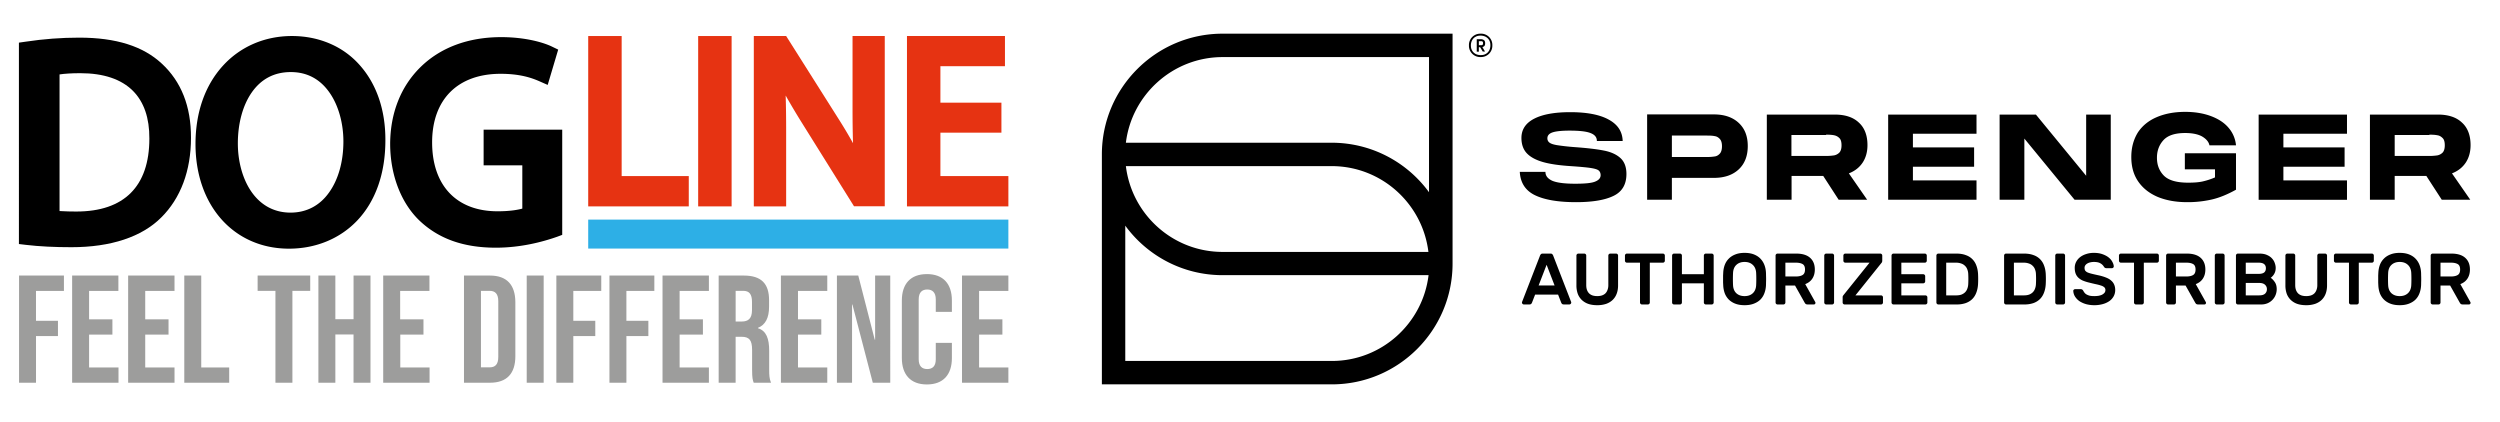
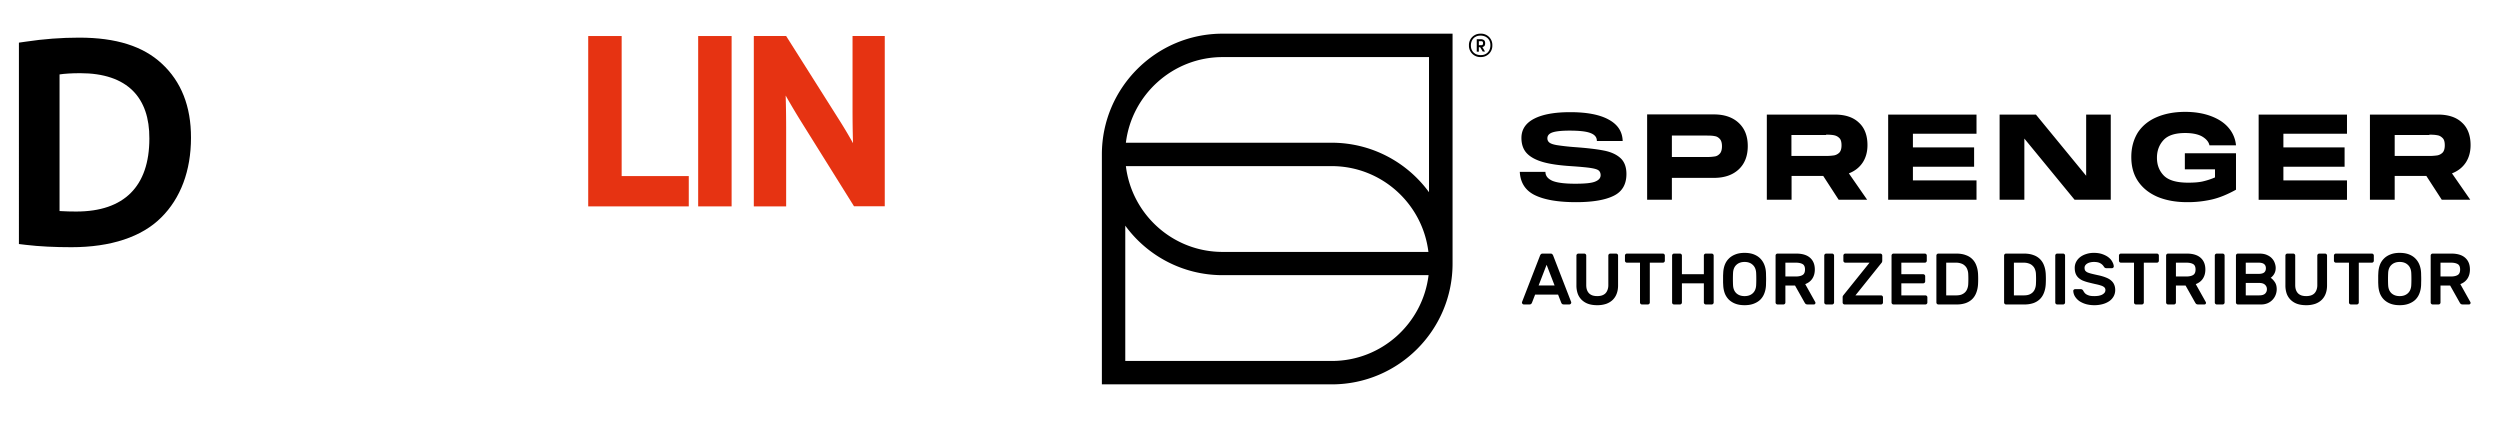
<svg xmlns="http://www.w3.org/2000/svg" width="314" height="53" fill="none">
  <g clip-path="url(#a)">
    <mask id="b" style="mask-type:luminance" maskUnits="userSpaceOnUse" x="0" y="-1" width="130" height="54">
-       <path d="M129.043-.11H0v53h129.043v-53z" fill="#fff" />
-     </mask>
+       </mask>
    <g mask="url(#b)">
      <path d="M126.652 34.61h-5.824v13.461h5.824v-1.919h-3.678v-4.129h2.927v-1.918h-2.927v-3.561h3.678V34.61zm-14.837 0h-1.9v8.058h-.046l-2.07-8.058h-2.682v13.461h1.901v-9.823h.046l2.559 9.823h2.192V34.61zm-7.909 0h-5.824v13.461h5.824v-1.919h-3.678v-4.129h2.927v-1.918h-2.927v-3.561h3.678V34.61zm-10.484 0h-3.157v13.461h2.13V42.3h.736c.965 0 1.333.399 1.333 1.658v2.455c0 1.09.077 1.305.2 1.658h2.176c-.215-.506-.23-.982-.23-1.642v-2.364c0-1.52-.352-2.517-1.41-2.84v-.046c.95-.383 1.395-1.274 1.395-2.655v-.829c0-2.057-.966-3.085-3.173-3.085zm-4.384 0h-5.824v13.461h5.824v-1.919H85.36v-4.129h2.927v-1.918H85.36v-3.561h3.678V34.61zm-6.851 0h-5.64v13.461h2.13v-5.863h2.759v-1.919h-2.76v-3.745h3.51V34.61zm-6.668 0h-5.64v13.461h2.13v-5.863h2.76v-1.919h-2.76v-3.745h3.51V34.61zm-7.234 0h-2.13v13.461h2.13V34.61zm-6.744 0h-3.265v13.461h3.264c2.131 0 3.189-1.166 3.189-3.33v-6.816c-.016-2.133-1.058-3.315-3.188-3.315zm-7.588 0H48.13v13.461h5.824v-1.919h-3.678v-4.129h2.912v-1.918h-2.928v-3.561h3.679V34.61m-7.403 0h-2.13v5.48H42.12v-5.48h-2.13v13.461h2.13v-6.063h2.284v6.063h2.13V34.61zm-7.587 0h-6.591v1.919h2.237V48.07h2.131V36.529h2.238V34.61m-13.688 0h-2.13v13.461h5.64v-1.919h-3.51V34.61zm-3.356 0h-5.825v13.461h5.825v-1.919h-3.68v-4.129h2.928v-1.918H18.24v-3.561h3.679V34.61zm-7.036 0H9.06v13.461h5.824v-1.919H11.19v-4.129h2.928v-1.918h-2.928v-3.561h3.679V34.61m-6.836 0h-5.64v13.461h2.13v-5.863H7.28v-1.919H4.52v-3.745h3.51V34.61zm52.374 11.542V36.53h1.089c.674 0 1.088.353 1.088 1.304v7c0 .966-.414 1.304-1.088 1.304h-1.089m31.99-5.756V36.53h.965c.75 0 1.088.43 1.088 1.381v1.044c0 1.074-.49 1.427-1.287 1.427h-.767zm24.017-5.955c-2.053 0-3.142 1.228-3.142 3.315v7.23c0 2.072 1.089 3.315 3.142 3.315 2.054 0 3.143-1.228 3.143-3.316v-1.903h-2.024v2.057c0 .89-.429 1.228-1.073 1.228-.643 0-1.072-.353-1.072-1.228v-7.521c0-.89.429-1.243 1.072-1.243.644 0 1.073.368 1.073 1.243v1.566h2.024V37.74c0-2.087-1.089-3.315-3.143-3.315z" fill="#9D9D9C" />
    </g>
    <mask id="c" style="mask-type:luminance" maskUnits="userSpaceOnUse" x="0" y="-1" width="130" height="54">
      <path d="M129.043-.11H0v53h129.043v-53z" fill="#fff" />
    </mask>
    <g mask="url(#c)">
      <path d="M20.31 7.98c-2.346-2.179-5.733-3.253-10.362-3.253-2.223 0-4.476.168-6.714.506l-.858.123V30.65l.889.107c1.686.2 3.617.292 5.717.292 4.936 0 8.829-1.29 11.266-3.73 2.437-2.41 3.74-5.878 3.74-10.007.015-3.945-1.226-7.076-3.679-9.332zM9.594 26.569c-.613 0-1.41-.015-2.115-.061V9.347c.629-.092 1.487-.154 2.606-.154 2.927 0 5.15.752 6.621 2.226 1.38 1.396 2.07 3.407 2.054 5.986 0 6.001-3.173 9.163-9.166 9.163z" fill="#000" />
    </g>
    <mask id="d" style="mask-type:luminance" maskUnits="userSpaceOnUse" x="0" y="-1" width="130" height="54">
      <path d="M129.043-.11H0v53h129.043v-53z" fill="#fff" />
    </mask>
    <g mask="url(#d)">
-       <path d="M45.248 8.255a10.48 10.48 0 0 0-3.74-2.747c-1.472-.645-3.097-.983-4.844-.983-3.418 0-6.499 1.336-8.69 3.76-2.239 2.472-3.419 5.864-3.419 9.809 0 7.736 4.828 13.139 11.741 13.139 3.372 0 6.407-1.259 8.568-3.53 2.315-2.441 3.541-5.925 3.541-10.085.015-3.745-1.073-6.984-3.157-9.363zm-8.753 18.45c-4.552 0-6.621-4.498-6.621-8.688 0-2.502.613-4.773 1.732-6.385 1.195-1.72 2.85-2.579 4.92-2.579 2.054 0 3.71.89 4.905 2.64 1.088 1.581 1.701 3.792 1.701 6.079 0 2.532-.643 4.804-1.808 6.415-1.165 1.643-2.836 2.518-4.829 2.518z" fill="#000" />
-     </g>
+       </g>
    <mask id="e" style="mask-type:luminance" maskUnits="userSpaceOnUse" x="0" y="-1" width="130" height="54">
-       <path d="M129.043-.11H0v53h129.043v-53z" fill="#fff" />
-     </mask>
+       </mask>
    <g mask="url(#e)">
      <path d="M60.743 16.268v4.497h4.86V26.2c-.552.153-1.533.337-3.112.337-5.15 0-8.216-3.238-8.216-8.657 0-5.387 3.219-8.61 8.599-8.61 2.437 0 3.893.506 4.874.936l1.042.46L70.11 6.23l-.767-.369c-1.195-.583-3.51-1.197-6.391-1.197-4.139 0-7.649 1.305-10.163 3.791a12.232 12.232 0 0 0-2.805 4.267c-.643 1.627-.965 3.408-.98 5.311 0 3.883 1.333 7.398 3.647 9.64 2.422 2.317 5.564 3.437 9.626 3.437 3.188 0 5.932-.752 7.68-1.366l.658-.245V16.283h-9.87v-.015z" fill="#000" />
    </g>
    <mask id="f" style="mask-type:luminance" maskUnits="userSpaceOnUse" x="0" y="-1" width="130" height="54">
      <path d="M129.043-.11H0v53h129.043v-53z" fill="#fff" />
    </mask>
    <g mask="url(#f)">
      <path d="M78.08 22.115V4.525h-4.2v21.397h12.63v-3.807h-8.43z" fill="#E63312" />
    </g>
    <mask id="g" style="mask-type:luminance" maskUnits="userSpaceOnUse" x="0" y="-1" width="130" height="54">
      <path d="M129.043-.11H0v53h129.043v-53z" fill="#fff" />
    </mask>
    <g mask="url(#g)">
      <path d="M91.89 4.525h-4.2v21.397h4.2V4.525z" fill="#E63312" />
    </g>
    <mask id="h" style="mask-type:luminance" maskUnits="userSpaceOnUse" x="0" y="-1" width="130" height="54">
      <path d="M129.043-.11H0v53h129.043v-53z" fill="#fff" />
    </mask>
    <g mask="url(#h)">
      <path d="M107.079 4.525v9.087c0 1.535.016 2.962.062 4.374a57.997 57.997 0 0 0-1.84-3.085l-6.56-10.376h-4.062v21.397h4.062v-9.27c0-1.766-.015-3.255-.061-4.652a90.41 90.41 0 0 0 2.084 3.5l6.499 10.407h3.863V4.524h-4.047z" fill="#E63312" />
    </g>
    <mask id="i" style="mask-type:luminance" maskUnits="userSpaceOnUse" x="0" y="-1" width="130" height="54">
      <path d="M129.043-.11H0v53h129.043v-53z" fill="#fff" />
    </mask>
    <g mask="url(#i)">
-       <path d="M118.115 22.115v-5.449h7.664v-3.775h-7.664V8.317h8.108V4.525h-12.308v21.397h12.737v-3.807h-8.537z" fill="#E63312" />
-     </g>
+       </g>
    <mask id="j" style="mask-type:luminance" maskUnits="userSpaceOnUse" x="0" y="-1" width="130" height="54">
-       <path d="M129.043-.11H0v53h129.043v-53z" fill="#fff" />
-     </mask>
+       </mask>
    <g mask="url(#j)">
      <path d="M126.652 27.582H73.879v3.638h52.773v-3.638z" fill="#2DAFE6" />
    </g>
    <path d="M141.411 17.926h25.847c5.011 0 9.476 2.45 12.226 6.217V7.17h-25.922c-6.236 0-11.417 4.71-12.151 10.757zm0 2.94c.734 6.065 5.896 10.775 12.151 10.775h25.847c-.735-6.066-5.897-10.776-12.151-10.776h-25.847zm-.076 24.471h25.942c6.254 0 11.416-4.71 12.151-10.776h-25.866c-5.011 0-9.476-2.449-12.227-6.217v16.993zm25.942 2.939h-28.881v-28.88c0-8.365 6.801-15.166 15.166-15.166h28.88v28.88c0 8.365-6.801 15.166-15.165 15.166zM190.885 21.586c.076 1.357.697 2.336 1.884 2.92 1.187.584 2.92.886 5.181.886 2.053 0 3.636-.264 4.71-.791 1.092-.528 1.62-1.451 1.62-2.75 0-.886-.264-1.564-.773-2.017-.508-.452-1.187-.753-2.053-.923-.848-.17-2.091-.32-3.674-.433a28.327 28.327 0 0 1-2.204-.245c-.471-.075-.791-.188-.961-.32a.646.646 0 0 1-.263-.547c0-.32.188-.565.584-.715.395-.151 1.13-.245 2.204-.245 1.205 0 2.091.094 2.618.301.547.207.81.528.81.998h3.241c-.038-1.186-.622-2.072-1.771-2.693-1.13-.622-2.751-.924-4.823-.924-1.921 0-3.429.264-4.502.81-1.074.547-1.621 1.357-1.621 2.43 0 .792.227 1.433.66 1.904.433.47 1.111.847 2.016 1.111.904.264 2.11.433 3.598.527 1.111.076 1.921.151 2.411.226.49.076.829.17.999.302.169.132.263.34.263.603 0 .358-.226.621-.697.81-.452.188-1.299.264-2.524.264-1.338 0-2.298-.132-2.864-.377-.565-.264-.847-.622-.847-1.112h-3.222zm15.995-7.196v10.7h3.108v-2.75h5.294c1.3 0 2.336-.358 3.089-1.055.754-.697 1.149-1.677 1.149-2.939 0-1.243-.376-2.204-1.149-2.92-.753-.697-1.789-1.055-3.089-1.055h-8.402v.019zm7.554 2.637c.396 0 .716.02.961.076.245.037.452.17.621.358.17.188.264.49.264.904 0 .414-.094.735-.264.923-.169.188-.376.32-.621.358a6.197 6.197 0 0 1-.961.075h-4.446v-2.694h4.446zm20.12 1.206c0-1.224-.358-2.185-1.093-2.845-.716-.678-1.733-.998-3.033-.998h-8.515v10.7h3.108v-2.995h3.975l1.941 2.995h3.579l-2.298-3.315c.735-.283 1.319-.735 1.733-1.357.396-.602.603-1.337.603-2.185zm-5.2-1.319c.415 0 .754.02 1.018.076.263.056.471.17.659.358.188.188.264.49.264.904 0 .414-.094.716-.264.904a1.264 1.264 0 0 1-.659.358 7.052 7.052 0 0 1-1.018.075h-4.351v-2.637h4.351v-.038zm7.8 8.176h11.096v-2.43h-7.988v-1.714h7.686v-2.43h-7.686V16.8h7.988V14.39h-11.096v10.7zm13.997-10.7v10.7h3.108v-7.686l6.311 7.686h4.541v-10.7h-3.09v7.686l-6.311-7.686h-4.559zm16.541 5.331c0 1.206.282 2.223.866 3.071.584.848 1.394 1.488 2.449 1.94 1.055.434 2.28.66 3.693.66a13.6 13.6 0 0 0 3.127-.34c.961-.225 1.959-.64 3.014-1.224V19.25h-6.424v2.016h3.787v1.017a8.89 8.89 0 0 1-1.564.51c-.509.112-1.111.15-1.808.15-1.47 0-2.468-.302-3.052-.886-.584-.602-.867-1.337-.867-2.241 0-.867.264-1.602.81-2.205.546-.602 1.451-.904 2.732-.904.904 0 1.62.15 2.129.433.508.302.828.66.923 1.112h3.334a3.898 3.898 0 0 0-.904-2.167c-.528-.64-1.262-1.13-2.204-1.488-.942-.358-2.035-.546-3.278-.546-1.357 0-2.543.226-3.561.66-1.017.432-1.808 1.073-2.373 1.92-.547.886-.829 1.903-.829 3.09zm15.994 5.37h11.096v-2.43h-7.988v-1.715h7.687v-2.43h-7.687V16.8h7.988V14.39h-11.096v10.7zm26.619-6.858c0-1.224-.358-2.185-1.092-2.845-.716-.678-1.734-.998-3.033-.998h-8.516v10.7h3.109v-2.995h3.975l1.94 2.995h3.58l-2.299-3.315c.735-.283 1.319-.735 1.733-1.357.396-.602.603-1.337.603-2.185zm-5.18-1.319c.414 0 .753.02 1.017.076.264.037.471.17.659.358.189.188.264.49.264.904 0 .414-.094.716-.264.904a1.26 1.26 0 0 1-.659.358 7.048 7.048 0 0 1-1.017.075h-4.352v-2.637h4.352v-.038zM186.723 6.979a1.418 1.418 0 0 0 .715-1.281 1.418 1.418 0 0 0-1.469-1.47c-.283 0-.528.057-.754.189a1.418 1.418 0 0 0-.715 1.28 1.418 1.418 0 0 0 1.469 1.47c.283 0 .527-.056.754-.188zm-.208-.509-.32-.546v-.188l-.396.018.434.716h.282zm-1.187.302c-.188-.113-.339-.245-.433-.434-.113-.188-.151-.395-.151-.64a1.4 1.4 0 0 1 .151-.64c.113-.189.245-.34.433-.434.189-.113.396-.15.641-.15s.452.056.64.15c.189.113.34.245.434.433.113.189.15.396.15.64a1.4 1.4 0 0 1-.15.641c-.113.189-.245.34-.434.434-.188.113-.395.15-.64.15a1.4 1.4 0 0 1-.641-.15zm.415-.302v-.546h.264c.169 0 .301-.038.395-.113.094-.075.132-.207.132-.377s-.038-.301-.132-.377a.62.62 0 0 0-.395-.131h-.528v1.563h.264V6.47zm0-.79v-.51h.264c.094 0 .169.02.207.057.038.038.056.094.056.207 0 .094-.018.15-.056.189-.038.037-.094.056-.207.056h-.264zM194.755 31.851c.097 0 .17.027.219.082a.61.61 0 0 1 .128.228l2.236 5.769a.235.235 0 0 1-.064.237.235.235 0 0 1-.173.073h-.657c-.122 0-.207-.024-.256-.073a.498.498 0 0 1-.1-.155L195.695 37h-2.884l-.393 1.013a.498.498 0 0 1-.1.155c-.049.049-.134.073-.256.073h-.657a.235.235 0 0 1-.173-.073.235.235 0 0 1-.064-.237l2.236-5.769a.61.61 0 0 1 .128-.228c.049-.055.122-.082.219-.082h1.004zm.502 4.007-1.004-2.601-1.004 2.601h2.008zM202.983 31.851c.067 0 .125.024.174.073a.24.24 0 0 1 .073.173v3.743c0 .377-.055.718-.165 1.022a2.094 2.094 0 0 1-.493.785c-.219.22-.493.39-.821.511a3.436 3.436 0 0 1-1.141.174c-.438 0-.822-.058-1.15-.174a2.265 2.265 0 0 1-.813-.51 2.092 2.092 0 0 1-.492-.786 3.148 3.148 0 0 1-.156-1.022v-3.743a.24.24 0 0 1 .073-.173.239.239 0 0 1 .174-.073h.739c.067 0 .125.024.174.073a.24.24 0 0 1 .073.173v3.697c0 .25.033.463.1.64.067.176.161.322.283.437.122.11.268.192.438.247.17.048.356.073.557.073.201 0 .386-.025.557-.073.176-.055.325-.137.447-.247.122-.115.216-.261.283-.438a1.67 1.67 0 0 0 .109-.639v-3.697a.24.24 0 0 1 .073-.173.239.239 0 0 1 .174-.073h.73zM208.859 31.851c.067 0 .125.024.173.073a.236.236 0 0 1 .073.173v.648a.236.236 0 0 1-.073.174.235.235 0 0 1-.173.073h-1.643v5.002a.235.235 0 0 1-.073.173.238.238 0 0 1-.173.073h-.74a.235.235 0 0 1-.173-.073.235.235 0 0 1-.073-.173v-5.002h-1.643a.239.239 0 0 1-.174-.073.24.24 0 0 1-.073-.173v-.649a.24.24 0 0 1 .073-.173.239.239 0 0 1 .174-.073h4.518zM214.991 31.851c.067 0 .124.024.173.073a.236.236 0 0 1 .073.173v5.897a.235.235 0 0 1-.073.173.236.236 0 0 1-.173.073h-.74a.236.236 0 0 1-.173-.073.235.235 0 0 1-.073-.173v-2.41h-2.757v2.41a.235.235 0 0 1-.073.173.235.235 0 0 1-.173.073h-.739a.257.257 0 0 1-.174-.064.247.247 0 0 1-.073-.182v-5.897c0-.066.024-.124.073-.173a.239.239 0 0 1 .174-.073h.739c.067 0 .125.024.173.073a.236.236 0 0 1 .073.173v2.346h2.757v-2.346c0-.066.024-.124.073-.173a.236.236 0 0 1 .173-.073h.74zM216.438 34.233c.018-.34.082-.66.191-.958.116-.304.283-.566.502-.785.22-.225.493-.402.822-.53.329-.133.718-.2 1.168-.2.444 0 .831.064 1.159.191.329.128.603.305.822.53.219.225.386.487.502.785.116.298.183.62.201.967.006.116.009.244.009.384a10.242 10.242 0 0 1 0 .867c0 .14-.003.268-.009.383-.018.341-.085.664-.201.968-.11.298-.274.56-.493.785-.219.219-.496.392-.831.52-.328.128-.715.192-1.159.192-.45 0-.839-.064-1.168-.192a2.352 2.352 0 0 1-.822-.52 2.319 2.319 0 0 1-.502-.785 3.381 3.381 0 0 1-.191-.968l-.019-.383v-.867l.019-.384zm4.135.046c-.025-.438-.168-.776-.429-1.013-.256-.244-.597-.365-1.023-.365-.426 0-.77.121-1.031.365-.256.237-.396.575-.42 1.013-.012.231-.018.49-.018.776 0 .28.006.535.018.767.024.438.164.775.42 1.013.261.237.605.356 1.031.356.426 0 .767-.119 1.023-.356.261-.238.404-.575.429-1.013.012-.232.018-.487.018-.767 0-.286-.006-.545-.018-.776zM225.614 31.851c.76 0 1.338.177 1.734.53.395.352.593.842.593 1.469 0 .444-.103.825-.31 1.14-.201.311-.499.542-.895.695l1.26 2.254a.23.23 0 0 1 .027.1.2.2 0 0 1-.064.147.184.184 0 0 1-.136.054h-.776c-.122 0-.213-.027-.274-.082a.793.793 0 0 1-.119-.164l-1.196-2.127h-1.214v2.127a.235.235 0 0 1-.073.173.235.235 0 0 1-.173.073h-.739a.239.239 0 0 1-.174-.073.24.24 0 0 1-.073-.173v-5.897a.24.24 0 0 1 .073-.173.239.239 0 0 1 .174-.073h2.355zm-1.37 2.875h1.324c.347 0 .624-.06.831-.182.206-.122.31-.353.31-.694 0-.34-.104-.569-.31-.685-.207-.115-.484-.173-.831-.173h-1.324v1.734zM229.373 38.24a.238.238 0 0 1-.173-.073.235.235 0 0 1-.073-.173v-5.897c0-.066.024-.124.073-.173a.238.238 0 0 1 .173-.073h.74c.067 0 .125.024.173.073a.236.236 0 0 1 .073.173v5.897a.235.235 0 0 1-.073.173.235.235 0 0 1-.173.073h-.74zM236.256 37.1c.067 0 .125.024.173.072a.236.236 0 0 1 .073.174v.648a.235.235 0 0 1-.073.173.235.235 0 0 1-.173.073h-4.573a.239.239 0 0 1-.174-.073.24.24 0 0 1-.073-.173v-.648c0-.085.016-.152.046-.2l.091-.12 3.241-4.034h-3.04a.235.235 0 0 1-.173-.073.236.236 0 0 1-.073-.173v-.649c0-.066.024-.124.073-.173a.235.235 0 0 1 .173-.073h4.391c.066 0 .124.024.173.073a.236.236 0 0 1 .073.173v.648c0 .122-.04.223-.119.302l-3.249 4.052h3.213zM241.831 37.1c.067 0 .124.024.173.072a.236.236 0 0 1 .073.174v.648a.235.235 0 0 1-.073.173.236.236 0 0 1-.173.073h-4.007a.239.239 0 0 1-.174-.073.24.24 0 0 1-.073-.173v-5.897a.24.24 0 0 1 .073-.173.239.239 0 0 1 .174-.073h3.934c.067 0 .124.024.173.073a.236.236 0 0 1 .073.173v.648a.236.236 0 0 1-.073.174.236.236 0 0 1-.173.073h-2.949v1.451h2.748c.067 0 .125.025.173.073a.236.236 0 0 1 .073.174v.648a.236.236 0 0 1-.073.173.235.235 0 0 1-.173.073h-2.748V37.1h3.022zM245.712 31.851c.45 0 .839.06 1.168.183.335.115.611.282.831.502.225.219.395.483.511.794.121.31.194.657.219 1.04.024.45.024.9 0 1.351-.025.384-.098.73-.219 1.04-.116.311-.283.576-.502.795-.219.219-.493.39-.822.51a3.38 3.38 0 0 1-1.141.174h-2.3a.235.235 0 0 1-.173-.073.235.235 0 0 1-.073-.173v-5.897c0-.066.024-.124.073-.173a.235.235 0 0 1 .173-.073h2.255zm1.497 2.52a1.72 1.72 0 0 0-.119-.54 1.113 1.113 0 0 0-.283-.437 1.173 1.173 0 0 0-.466-.292 1.865 1.865 0 0 0-.675-.11h-1.223v4.107h1.269c.249 0 .465-.033.648-.1.182-.073.334-.17.456-.292.122-.122.213-.268.274-.438.067-.17.106-.353.119-.548.024-.45.024-.9 0-1.35zM254.215 31.851c.451 0 .84.06 1.169.183a2.122 2.122 0 0 1 1.341 1.296c.122.31.195.657.219 1.04.025.45.025.9 0 1.351-.024.384-.097.73-.219 1.04-.115.311-.283.576-.502.795-.219.219-.493.39-.821.51a3.384 3.384 0 0 1-1.141.174h-2.3a.239.239 0 0 1-.174-.073.24.24 0 0 1-.073-.173v-5.897a.24.24 0 0 1 .073-.173.239.239 0 0 1 .174-.073h2.254zm1.497 2.52a1.72 1.72 0 0 0-.118-.54 1.124 1.124 0 0 0-.283-.437 1.173 1.173 0 0 0-.466-.292 1.873 1.873 0 0 0-.675-.11h-1.223v4.107h1.268c.25 0 .466-.033.648-.1a1.34 1.34 0 0 0 .457-.292c.121-.122.213-.268.274-.438.066-.17.106-.353.118-.548.025-.45.025-.9 0-1.35zM258.388 38.24a.239.239 0 0 1-.174-.073.235.235 0 0 1-.073-.173v-5.897c0-.066.024-.124.073-.173a.239.239 0 0 1 .174-.073h.739c.067 0 .125.024.173.073a.236.236 0 0 1 .073.173v5.897a.235.235 0 0 1-.073.173.235.235 0 0 1-.173.073h-.739zM262.988 31.76c.408 0 .767.054 1.077.164.31.11.569.246.776.41.207.165.362.348.465.548.11.195.171.38.183.557a.209.209 0 0 1-.073.183.257.257 0 0 1-.174.064h-.638a.43.43 0 0 1-.238-.055.785.785 0 0 1-.137-.164 1.14 1.14 0 0 0-.42-.393c-.182-.115-.456-.173-.821-.173-.158 0-.31.018-.456.054-.14.03-.265.08-.375.147a.747.747 0 0 0-.246.228.545.545 0 0 0-.091.31c0 .14.027.256.082.347a.776.776 0 0 0 .292.228c.14.06.322.119.548.173.225.055.505.12.839.192.365.08.679.174.94.283.268.104.484.231.648.383.171.147.296.317.375.512.085.194.127.416.127.666 0 .274-.06.53-.182.767a1.815 1.815 0 0 1-.52.602 2.696 2.696 0 0 1-.831.393 3.884 3.884 0 0 1-1.104.146 3.94 3.94 0 0 1-.977-.119 3.128 3.128 0 0 1-.831-.356 2.042 2.042 0 0 1-.575-.566 1.472 1.472 0 0 1-.246-.73.195.195 0 0 1 .064-.173.267.267 0 0 1 .182-.074h.639a.43.43 0 0 1 .238.055c.054.037.1.092.136.164.043.08.095.159.156.238.06.079.143.149.246.21.104.06.231.112.383.155.159.036.353.055.585.055.182 0 .359-.013.529-.037.17-.03.319-.076.447-.137a1.06 1.06 0 0 0 .311-.237.546.546 0 0 0 .118-.356.442.442 0 0 0-.128-.329 1.024 1.024 0 0 0-.392-.219 5.123 5.123 0 0 0-.639-.173 23.907 23.907 0 0 1-.885-.21 5.244 5.244 0 0 1-.804-.256 2.032 2.032 0 0 1-.565-.374 1.408 1.408 0 0 1-.329-.511c-.073-.2-.11-.438-.11-.712 0-.274.061-.526.183-.758.122-.23.289-.428.502-.593.213-.164.465-.292.758-.383.298-.098.617-.146.958-.146zM270.907 31.851c.067 0 .125.024.174.073a.24.24 0 0 1 .073.173v.648a.24.24 0 0 1-.073.174.239.239 0 0 1-.174.073h-1.643v5.002a.235.235 0 0 1-.073.173.236.236 0 0 1-.173.073h-.74a.236.236 0 0 1-.173-.073.235.235 0 0 1-.073-.173v-5.002h-1.643a.239.239 0 0 1-.174-.073.24.24 0 0 1-.073-.173v-.649a.24.24 0 0 1 .073-.173.239.239 0 0 1 .174-.073h4.518zM274.666 31.851c.76 0 1.338.177 1.734.53.395.352.593.842.593 1.469 0 .444-.103.825-.31 1.14-.201.311-.499.542-.895.695l1.26 2.254a.23.23 0 0 1 .027.1.2.2 0 0 1-.064.147.185.185 0 0 1-.137.054h-.775c-.122 0-.213-.027-.274-.082a.757.757 0 0 1-.119-.164l-1.196-2.127h-1.214v2.127a.235.235 0 0 1-.073.173.235.235 0 0 1-.173.073h-.739a.239.239 0 0 1-.174-.073.24.24 0 0 1-.073-.173v-5.897a.24.24 0 0 1 .073-.173.239.239 0 0 1 .174-.073h2.355zm-1.37 2.875h1.324c.347 0 .624-.06.831-.182.206-.122.31-.353.31-.694 0-.34-.104-.569-.31-.685-.207-.115-.484-.173-.831-.173h-1.324v1.734zM278.425 38.24a.238.238 0 0 1-.173-.073.235.235 0 0 1-.073-.173v-5.897c0-.066.024-.124.073-.173a.238.238 0 0 1 .173-.073h.74c.067 0 .125.024.173.073a.236.236 0 0 1 .073.173v5.897a.235.235 0 0 1-.073.173.235.235 0 0 1-.173.073h-.74zM281.082 38.24a.239.239 0 0 1-.174-.073.24.24 0 0 1-.073-.173v-5.897a.24.24 0 0 1 .073-.173.239.239 0 0 1 .174-.073h2.692c.39 0 .715.06.977.183.262.115.472.264.63.447.158.176.271.371.338.584.073.207.109.402.109.584 0 .183-.024.347-.073.493a1.475 1.475 0 0 1-.392.612.855.855 0 0 1-.165.137c.189.127.362.31.521.547.158.231.237.526.237.886a2 2 0 0 1-.128.693 1.884 1.884 0 0 1-.995 1.059 2.05 2.05 0 0 1-.849.164h-2.902zm3.514-4.545c0-.231-.073-.405-.219-.52-.146-.122-.377-.183-.694-.183h-1.615v1.406h1.615c.317 0 .548-.058.694-.174.146-.121.219-.298.219-.53zm-2.528 3.404h1.688c.335 0 .578-.07.73-.21a.733.733 0 0 0 .238-.565.724.724 0 0 0-.247-.566c-.158-.146-.398-.22-.721-.22h-1.688V37.1zM292.031 31.851c.067 0 .124.024.173.073a.236.236 0 0 1 .073.173v3.743c0 .377-.055.718-.164 1.022-.11.304-.274.566-.493.785-.219.22-.493.39-.822.511a3.425 3.425 0 0 1-1.14.174c-.439 0-.822-.058-1.151-.174a2.26 2.26 0 0 1-.812-.51 2.107 2.107 0 0 1-.493-.786 3.176 3.176 0 0 1-.155-1.022v-3.743c0-.066.024-.124.073-.173a.238.238 0 0 1 .173-.073h.74c.067 0 .125.024.173.073a.236.236 0 0 1 .073.173v3.697c0 .25.034.463.101.64.067.176.161.322.283.437.121.11.267.192.438.247.17.048.356.073.557.073.2 0 .386-.025.556-.073.177-.055.326-.137.448-.247a1.17 1.17 0 0 0 .283-.438 1.67 1.67 0 0 0 .109-.639v-3.697c0-.066.024-.124.073-.173a.239.239 0 0 1 .174-.073h.73zM297.907 31.851c.067 0 .124.024.173.073a.236.236 0 0 1 .073.173v.648a.236.236 0 0 1-.073.174.236.236 0 0 1-.173.073h-1.643v5.002a.24.24 0 0 1-.073.173.239.239 0 0 1-.174.073h-.739a.239.239 0 0 1-.174-.073.24.24 0 0 1-.073-.173v-5.002h-1.643a.238.238 0 0 1-.173-.073.236.236 0 0 1-.073-.173v-.649c0-.066.024-.124.073-.173a.238.238 0 0 1 .173-.073h4.519zM298.72 34.233c.018-.34.082-.66.192-.958.115-.304.283-.566.502-.785.219-.225.492-.402.821-.53.329-.133.718-.2 1.168-.2.445 0 .831.064 1.16.191.328.128.602.305.821.53.219.225.387.487.502.785.116.298.183.62.201.967.006.116.009.244.009.384a10.242 10.242 0 0 1 0 .867c0 .14-.003.268-.009.383-.018.341-.085.664-.201.968-.109.298-.274.56-.493.785-.219.219-.496.392-.83.52-.329.128-.715.192-1.16.192-.45 0-.839-.064-1.168-.192a2.338 2.338 0 0 1-.821-.52 2.304 2.304 0 0 1-.502-.785 3.348 3.348 0 0 1-.192-.968 42.818 42.818 0 0 1-.018-.383v-.867l.018-.384zm4.135.046c-.025-.438-.168-.776-.429-1.013-.256-.244-.597-.365-1.023-.365-.426 0-.769.121-1.031.365-.256.237-.396.575-.42 1.013-.012.231-.018.49-.018.776 0 .28.006.535.018.767.024.438.164.775.42 1.013.262.237.605.356 1.031.356.426 0 .767-.119 1.023-.356.261-.238.404-.575.429-1.013.012-.232.018-.487.018-.767 0-.286-.006-.545-.018-.776zM307.896 31.851c.76 0 1.339.177 1.734.53.396.352.593.842.593 1.469 0 .444-.103.825-.31 1.14-.201.311-.499.542-.895.695l1.26 2.254a.23.23 0 0 1 .027.1.202.202 0 0 1-.2.201h-.776c-.122 0-.213-.027-.274-.082a.793.793 0 0 1-.119-.164l-1.195-2.127h-1.214v2.127a.24.24 0 0 1-.073.173.239.239 0 0 1-.174.073h-.739a.239.239 0 0 1-.174-.073.24.24 0 0 1-.073-.173v-5.897a.24.24 0 0 1 .073-.173.239.239 0 0 1 .174-.073h2.355zm-1.369 2.875h1.323c.347 0 .624-.06.831-.182.207-.122.31-.353.31-.694 0-.34-.103-.569-.31-.685-.207-.115-.484-.173-.831-.173h-1.323v1.734z" fill="#000" />
  </g>
  <defs>
    <clipPath id="a">
      <path fill="#fff" d="M0 0h313.391v53H0z" />
    </clipPath>
  </defs>
</svg>